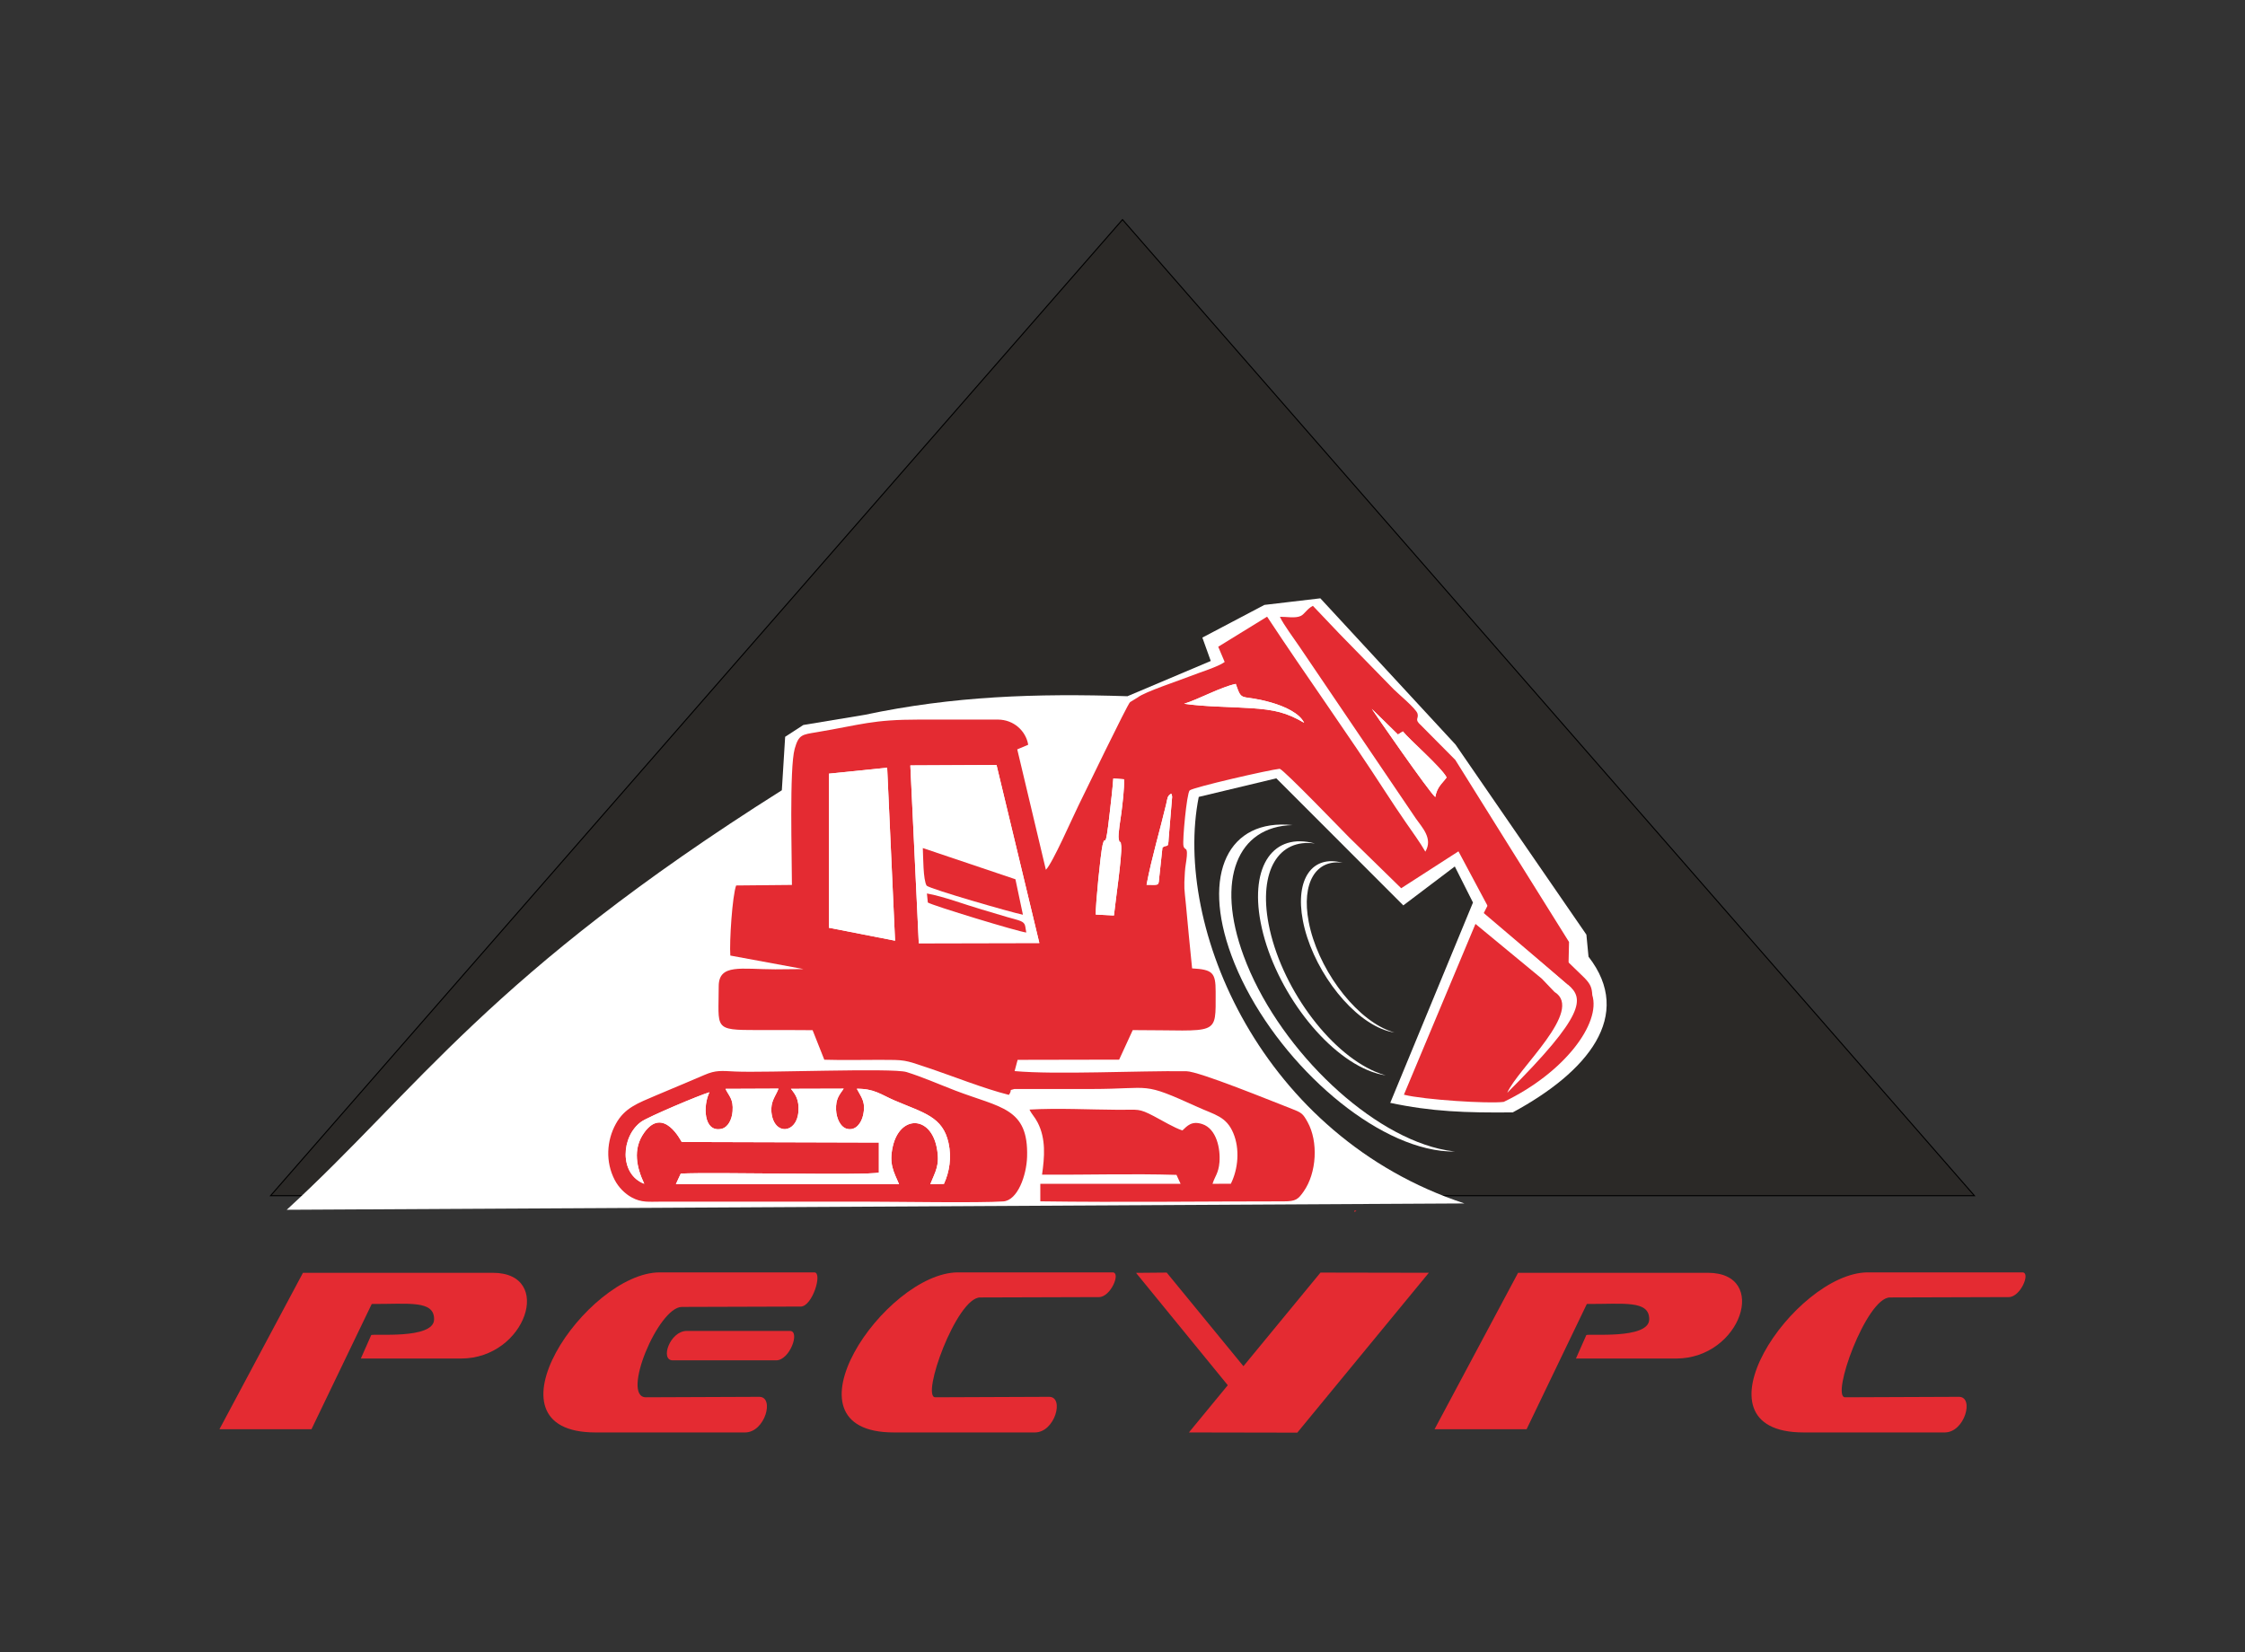
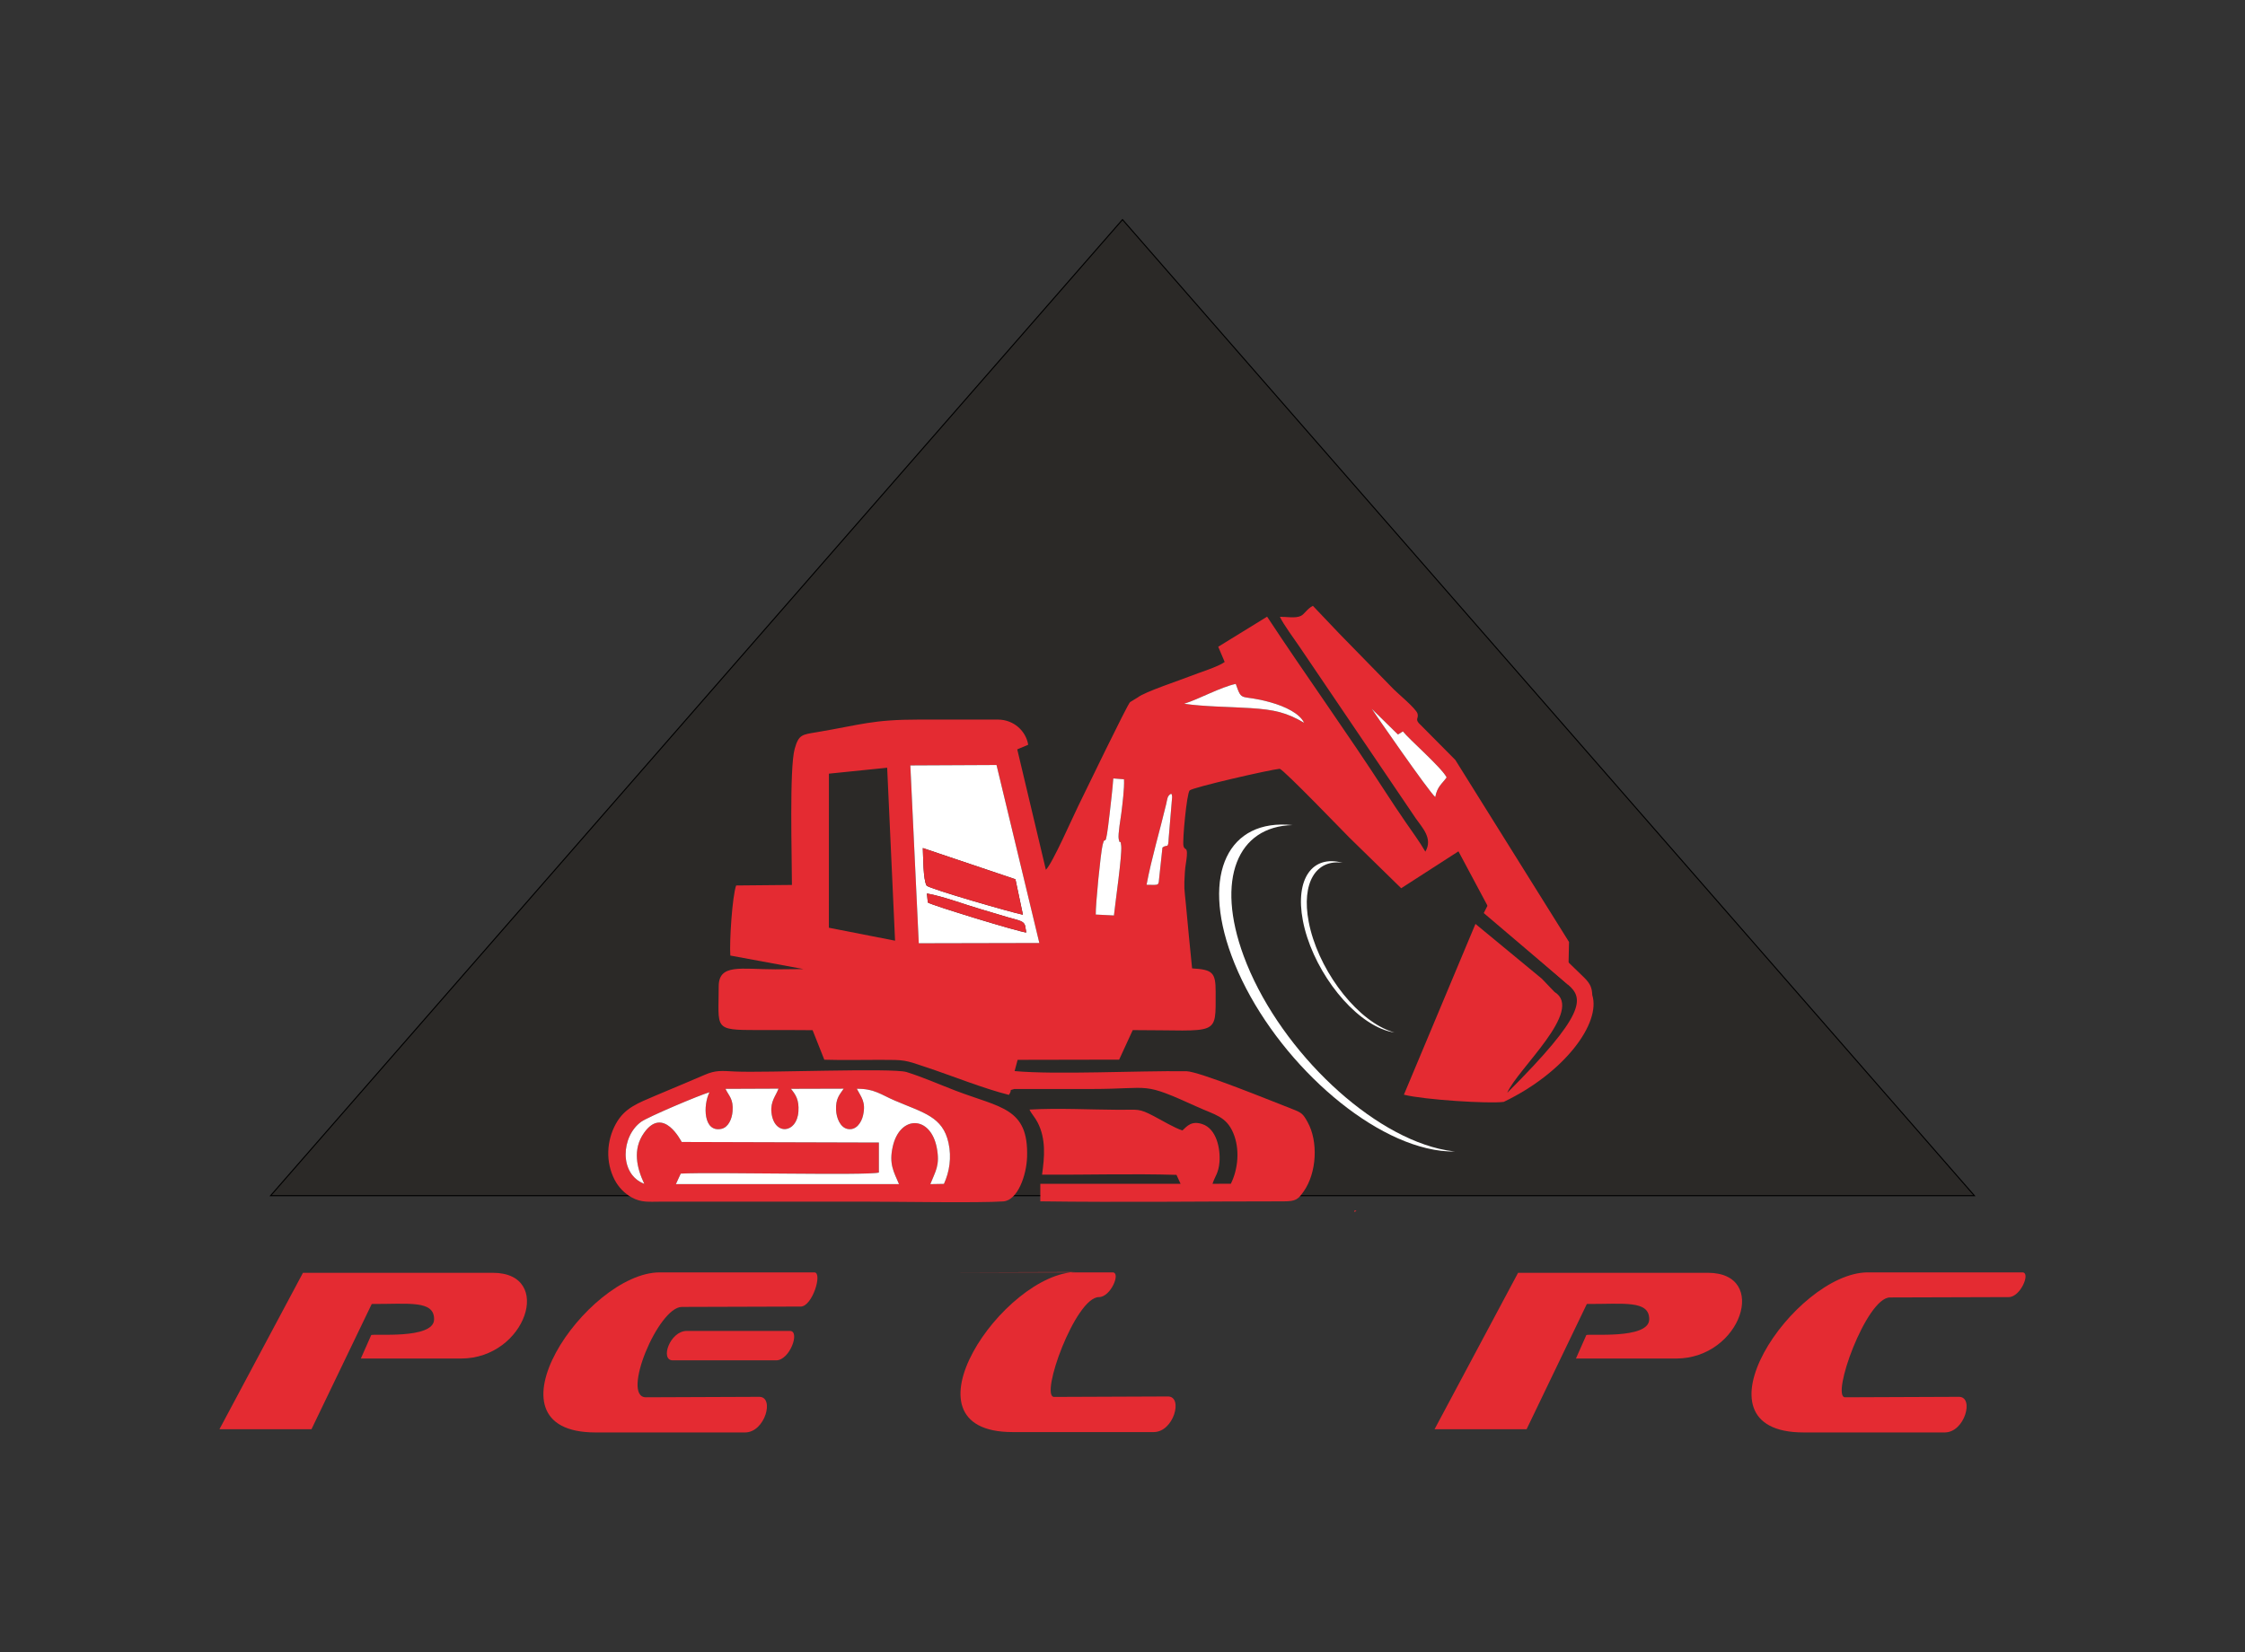
<svg xmlns="http://www.w3.org/2000/svg" xml:space="preserve" width="426.72mm" height="314.113mm" version="1.1" style="shape-rendering:geometricPrecision; text-rendering:geometricPrecision; image-rendering:optimizeQuality; fill-rule:evenodd; clip-rule:evenodd" viewBox="0 0 22285.85 16404.87">
  <rect x="0" y="0" width="22285.85" height="16404.87" fill="#333333" stroke="none" />
  <defs>
    <style type="text/css">
   
    .str0 {stroke:black;stroke-width:10.45;stroke-miterlimit:22.926}
    .fil4 {fill:none}
    .fil1 {fill:#2B2927}
    .fil0 {fill:#E42B32}
    .fil2 {fill:white}
    .fil3 {fill:white}
   
  </style>
  </defs>
  <g id="Слой_x0020_1">
    <g id="_2134604252768">
      <g>
        <polygon class="fil0" points="13445.78,12018.16 13445.78,12034.85 13465.23,12020.94 " />
        <path class="fil0" d="M3921.07 12637.41l970.58 0c612.07,0 329.69,851.19 -315.05,851.19l-994.59 0 102.59 -232.1c8.15,-18.44 621.83,46.27 624.59,-156.15 2.63,-193.23 -250.25,-152.06 -619.05,-153.38l-598.15 1243.58 -913.53 0 829.09 -1553.15 913.53 0z" />
        <path class="fil0" d="M6547.12 12633.19l1536.54 0c84.64,0 -18.64,339.4 -135.75,339.4l-1179.25 3.63c-234.44,0 -606.81,897.17 -356.69,897.17l1125.23 -4.51c153.71,0 58.22,353.55 -141.41,353.55l-1484.31 0c-1170.75,0 -88.33,-1585.01 635.63,-1589.24z" />
        <path class="fil0" d="M6816.87 13214.68l1025.35 0c102.96,0 -1.47,291.98 -137.83,291.98l-1025.35 0c-130.36,0 -28.57,-291.98 137.82,-291.98z" />
-         <path class="fil0" d="M9508.27 12633.19l1536.54 0c84.64,0 -18.64,245.39 -135.75,245.39l-1179.25 3.63c-234.44,0 -590.92,991.17 -445.12,991.17l1130.1 -4.51c153.71,0 58.22,353.55 -141.41,353.55l-1400.75 0c-1170.75,0 -88.33,-1585.01 635.63,-1589.24z" />
-         <polygon class="fil0" points="12188.04,13753.6 11277.16,12637.95 11581.59,12635.23 12343.42,13564.77 13108.32,12635.23 14183.85,12637.21 12878.09,14224.41 11802.25,14222.43 " />
+         <path class="fil0" d="M9508.27 12633.19l1536.54 0c84.64,0 -18.64,245.39 -135.75,245.39c-234.44,0 -590.92,991.17 -445.12,991.17l1130.1 -4.51c153.71,0 58.22,353.55 -141.41,353.55l-1400.75 0c-1170.75,0 -88.33,-1585.01 635.63,-1589.24z" />
        <path class="fil0" d="M15983.36 12637.41l970.58 0c612.07,0 329.69,851.19 -315.05,851.19l-994.59 0 102.59 -232.1c8.15,-18.44 621.83,46.27 624.59,-156.15 2.63,-193.23 -250.25,-152.06 -619.05,-153.38l-598.15 1243.58 -913.53 0 829.09 -1553.15 913.53 0z" />
        <path class="fil0" d="M18539.88 12633.19l1536.54 0c84.64,0 -18.64,245.39 -135.75,245.39l-1179.25 3.63c-234.44,0 -590.92,991.17 -445.12,991.17l1130.1 -4.51c153.71,0 58.22,353.55 -141.41,353.55l-1400.75 0c-1170.75,0 -88.33,-1585.01 635.63,-1589.24z" />
      </g>
      <polygon class="fil1 str0" points="11142.92,2180.45 15371.28,7026.05 19599.63,11871.65 11142.92,11871.65 2686.21,11871.65 6914.57,7026.05 " />
-       <path class="fil2" d="M2846.42 12011.57c1309.8,-1202.26 2009.27,-2331.55 4914.8,-4165.35l32.89 -530.8 180.5 -117.19 605.56 -100.29c883.81,-187.36 1703.18,-214.44 2611.92,-185.31l826.98 -349.89 -83.35 -232.27 615.75 -324.46 245.72 -28.94 309.7 -36.48 1341.81 1451.93 1299.26 1887.4 20.93 218.73c455.02,585.22 -9.11,1145.2 -752.07,1546.13 -466.64,4.7 -804.7,-7.38 -1216.06,-94.81l821.34 -1988.82 -180.44 -358.17 -511.07 386.47 -1260.81 -1261.57 -769.86 184.4c-257.78,1290.66 619.81,3372.15 2637.42,4036.41l-11690.93 62.89z" />
      <g>
        <path class="fil0" d="M8806.86 7622.57l-578.39 59.05 -0.39 1529.67 657.1 128.64 -78.32 -1717.35zm5671.02 830.2l377.62 707.08 710.59 617.27 9.45 -424.4 -1128.84 -1807.69 -339.85 -342.68c-71.69,-63.94 -20.4,-63.92 -35.22,-116.75 -14.14,-50.4 -202.86,-206.37 -235.12,-240.29l-539.46 -552.21c-91.28,-94.97 -175.55,-184.87 -264.11,-277.82 -56.54,28.12 -83.22,82.18 -119.38,99.83 -54,26.35 -145.21,7.67 -208.07,8.76 34.18,75.94 141.18,217.6 192.8,294.98l1157.16 1708.45c59.31,86.23 172.32,197.16 93.76,328.56 -52.36,-91.91 -131.72,-199.62 -196.46,-293.87 -66.64,-97 -134.77,-198.69 -196.79,-294.66 -380.97,-589.53 -793.66,-1160.99 -1177.61,-1744.49l-485.2 298.59 64.04 151.21c-66.46,49.31 -254.08,105.29 -347.34,142.86 -97.4,39.23 -445.5,153.15 -515.84,209.23l-75.99 46.55c-25.88,20.58 -458.47,917.95 -513.04,1028.14 -59.62,120.39 -255.95,571.09 -322.68,636.4l-284.2 -1195.48 108.82 -46.05c-22.87,-135.33 -141.17,-249.01 -300.85,-249.84 -259.28,0 -518.56,0 -777.83,0 -471.85,0 -572.78,49.99 -1021.35,125.51 -143.64,24.19 -178.22,21.75 -218.23,165.21 -53.72,192.62 -27.24,1078.43 -27.32,1351.29l-553.77 5.24c-38.04,103.53 -67.9,557.15 -57.73,695.78l726.94 134.28 -281.4 2.53c-337.4,-0.31 -560.77,-58.82 -560.81,168.84 -0.06,423.7 -57.48,434.14 383.41,434.13 183.28,0 367.02,-1.3 548.57,1.15l116.22 293.39c181.08,5.47 368,1.21 549.72,1.21 258.39,-0.01 242.45,0.4 465.78,74.56 251.44,83.5 568.54,211.52 816.95,273.27 40.03,-57.83 -11.05,-40.18 54.59,-58.48l764.19 0.09c617.46,-0.48 488.87,-77.79 1053.79,178.65 171.68,77.93 285.1,93.03 354.84,258.9 66.47,158.09 48.94,356.51 -24.22,503.18l-181.77 0.58c23.15,-74.27 59.53,-104.28 68.71,-213.53 11.13,-132.55 -27.94,-332.77 -170.62,-379.49 -105.93,-34.68 -149.17,18.27 -197.21,63.3 -81.45,-26.31 -199.42,-98.15 -282.63,-141.63 -154.42,-80.68 -152.37,-62.4 -347.99,-63.43 -287.42,-1.51 -605.21,-18.77 -887.29,-2.22 22.12,47 52.34,72.86 80.93,128.42 83.77,162.84 68.53,342.49 43.66,517.87 444.55,2.66 890.23,-11.26 1334.56,1.92l40.71 89.01 -1392.51 -0.04 0.08 173.87c805.51,11.23 1611.75,0.11 2417.39,0.17 119.38,0.02 141.7,-20.36 195.85,-96.79 132.08,-186.43 146.91,-498.46 39.87,-690.58 -46.85,-84.09 -57.9,-92.8 -156.18,-130.79 -194.1,-75.05 -920.47,-372.57 -1047.87,-373.99 -490.17,-5.48 -1290.08,36.1 -1704.22,-1.14l29.87 -111.66 1007.76 -1.98 134.98 -293.39c863.36,-0.79 822.32,73.6 823.13,-379.95 0.34,-193.29 -31.3,-220.72 -233.86,-232.85 -22.26,-210.41 -41.5,-426.46 -61.37,-634.25 -15.94,-166.69 -20.67,-150.29 -10.37,-320.05 3.99,-65.67 13.05,-91.85 19.29,-158.41 1.91,-20.34 2.83,-48.09 -3.36,-62.93 -6.14,-14.7 -23.12,-9.07 -30.17,-41.91 -10.97,-51.13 32.36,-518.44 61.63,-549.29 32.63,-31.09 797,-206.23 894.06,-214.95 44.09,12.43 646.37,638.78 688.4,680.14l517.63 505.9 568.33 -366.35zm-2901.3 -469.09c-63.98,269.39 -141.8,523.09 -194.92,801.25 133.81,2.89 117.12,8.6 126.31,-75.92l31.66 -294.15c47.65,-36.91 56.79,20.69 61.97,-94.6l34.03 -407.88c-3.85,-30.96 -1.09,-17.27 -10.16,-32.29 -39.45,23.49 -35.82,48.54 -48.89,103.58zm-561.12 93.63c-46.66,410.45 -40.14,187 -69.88,310.93 -20.26,84.39 -71.24,601.94 -68.05,692.21l180.42 9.16c13.97,-132.92 81.66,-596.1 72.21,-690.58 -9.45,-94.46 -7.02,13.33 -24.88,-69.04 -9.26,-42.71 20.72,-211.7 26.87,-262.37 10.48,-86.27 30.32,-238.58 25.76,-330.33l-106.32 -8.19c-8.11,108.78 -23.25,234.97 -36.12,348.22zm-1123.05 -481.72l-855.61 4.1 83.73 1765.78 1196.89 -2.63 -425.01 -1767.25zm3725.28 -557.19c12.11,20.59 568.34,825.96 630.15,875.14 18.39,-102.6 66.6,-130.84 112.69,-194.63 -50.99,-99.38 -370.79,-376.38 -434.16,-456.79l-49.29 30.7 -259.4 -254.42zm-671.89 138.02c-44.51,-93.22 -189.33,-162.2 -330.51,-202.14 -308.14,-87.17 -281.64,5.45 -348.16,-183.94 -153.36,32.67 -365.5,151.77 -512.31,197.12 198.63,29.34 450.87,29.9 657.17,43.14 240.89,15.45 361.33,44.52 533.81,145.81z" />
        <path class="fil0" d="M8505.49 10810.11c45.16,86.03 91.87,130.56 62.19,263.59 -15.82,70.92 -69.16,155.25 -157.56,134.72 -68.02,-15.79 -107.14,-106.04 -110.58,-188.53 -4.7,-112.45 34.18,-149.73 75.5,-210.75l-523.42 1.48c47.82,59.74 81.6,108.85 74.29,224.4 -14.03,221.71 -242.53,242.61 -267.54,12.02 -12.24,-112.79 43.15,-164.91 69.92,-238.18l-526.53 2.16c35.02,73.05 80.17,99.47 70.45,223.22 -6.15,78.32 -43.4,160.7 -113.18,174.57 -176.79,35.15 -181.02,-233.88 -116.4,-363.86 -95.17,26.29 -609.76,244.34 -677.22,292.74 -201.11,144.3 -221.37,520.66 30.13,616.02 -74.54,-157.81 -118.32,-342.18 -2.25,-506.02 193.04,-272.48 369.16,85.51 374.16,90.79l1957.07 5.6 0.01 297.97c-120.53,31.53 -1640.92,-6.84 -1966.66,10.38l-48.24 104.3 2214.84 -0.02c-52.26,-122.5 -101.59,-199.6 -61.81,-374.18 71.17,-312.4 374.71,-308.22 436.6,12.8 33.91,175.91 -13.44,233.37 -63.98,361.74l135.07 -2.42c55.32,-121.14 76.98,-261.91 45.78,-405.63 -56.91,-262.1 -246.03,-298.62 -534.58,-422.08 -136.54,-58.42 -201.11,-118.15 -376.04,-116.83zm493.68 -165.95c159.26,49.48 331.29,125.32 485.42,184.39 446.57,171.14 726.22,168.81 711.19,657.03 -5.69,184.9 -93.9,433.02 -235.94,442.92 -236.38,16.47 -1063.91,2.5 -1363.82,2.5l-2033.28 0c-120.3,0.05 -194.84,11.59 -293.34,-42.85 -66.47,-36.74 -129.07,-98.83 -167.86,-173.84 -91.72,-177.32 -80.77,-387.65 11.81,-555.66 87.78,-159.29 216.37,-204.38 399.38,-282.76 163.63,-70.09 320.09,-133.18 479.87,-202.87 114.66,-50 170.03,-40.5 307.03,-34.04 295.32,13.91 1560.82,-37.91 1699.52,5.18z" />
        <path class="fil2" d="M10187.83 9258.79c-13.68,-62.86 -1.92,-89.77 -56.11,-113.84 -26.49,-11.76 -96.3,-28.59 -127.06,-37.7 -87.9,-26.04 -173.09,-52.26 -262.71,-78.26 -163.71,-47.5 -374.75,-128.47 -540.52,-157.84l8.96 89.56c41.37,28.94 903.2,291.75 977.43,298.08zm-1027.1 -838.65c4.48,88.22 2.35,313.91 37.98,373.53 42.42,35.72 841.68,265.76 955.7,288.61l-74.36 -352.31 -919.32 -309.83zm1156.69 942.71l-1196.89 2.63 -83.73 -1765.78 855.61 -4.1 425.01 1767.25z" />
        <path class="fil2" d="M8505.49 10810.11c174.93,-1.32 239.5,58.41 376.04,116.83 288.56,123.46 477.67,159.98 534.58,422.08 31.2,143.72 9.54,284.49 -45.78,405.63l-135.07 2.42c50.54,-128.37 97.89,-185.83 63.98,-361.74 -61.89,-321.01 -365.43,-325.2 -436.6,-12.8 -39.78,174.59 9.56,251.68 61.81,374.18l-2214.84 0.02 48.24 -104.3c325.74,-17.22 1846.13,21.16 1966.66,-10.38l-0.01 -297.97 -1957.07 -5.6c-5,-5.28 -181.12,-363.27 -374.16,-90.79 -116.07,163.84 -72.29,348.21 2.25,506.02 -251.5,-95.36 -231.24,-471.71 -30.13,-616.02 67.45,-48.4 582.05,-266.45 677.22,-292.74 -64.62,129.97 -60.39,399.01 116.4,363.86 69.78,-13.87 107.03,-96.25 113.18,-174.57 9.72,-123.75 -35.42,-150.18 -70.45,-223.22l526.53 -2.16c-26.77,73.27 -82.16,125.38 -69.92,238.18 25.01,230.59 253.51,209.69 267.54,-12.02 7.32,-115.56 -26.47,-164.67 -74.29,-224.4l523.42 -1.48c-41.32,61.02 -80.2,98.3 -75.5,210.75 3.45,82.49 42.56,172.74 110.58,188.53 88.39,20.53 141.73,-63.8 157.56,-134.72 29.67,-133.04 -17.03,-177.57 -62.19,-263.59z" />
-         <polygon class="fil2" points="8885.18,9339.92 8228.08,9211.28 8228.47,7681.61 8806.86,7622.57 " />
        <path class="fil0" d="M10080.06 8729.96l74.36 352.31c-114.02,-22.85 -913.28,-252.89 -955.7,-288.61 -35.63,-59.62 -33.5,-285.31 -37.98,-373.53l919.32 309.83z" />
        <path class="fil2" d="M11057.96 9089.61l-180.42 -9.16c-3.19,-90.27 47.79,-607.82 68.05,-692.21 29.75,-123.93 23.22,99.52 69.88,-310.93 12.87,-113.25 28.02,-239.44 36.12,-348.22l106.32 8.19c4.56,91.75 -15.28,244.06 -25.76,330.33 -6.15,50.66 -36.13,219.66 -26.87,262.37 17.86,82.37 15.43,-25.42 24.88,69.04 9.45,94.49 -58.24,557.66 -72.21,690.58z" />
        <path class="fil2" d="M13877.09 7292.82l49.29 -30.7c63.38,80.41 383.18,357.41 434.16,456.79 -46.09,63.79 -94.3,92.03 -112.69,194.63 -61.81,-49.18 -618.04,-854.56 -630.15,-875.14l259.4 254.42z" />
        <path class="fil2" d="M12945.81 7176.42c-172.48,-101.3 -292.92,-130.36 -533.81,-145.81 -206.3,-13.23 -458.54,-13.8 -657.17,-43.14 146.81,-45.35 358.95,-164.45 512.31,-197.12 66.52,189.39 40.02,96.77 348.16,183.94 141.18,39.94 286,108.91 330.51,202.14z" />
        <path class="fil0" d="M10187.83 9258.79c-74.23,-6.33 -936.06,-269.14 -977.43,-298.08l-8.96 -89.56c165.77,29.38 376.8,110.34 540.52,157.84 89.61,26 174.81,52.22 262.71,78.26 30.76,9.11 100.57,25.94 127.06,37.7 54.19,24.07 42.43,50.98 56.11,113.84z" />
        <path class="fil2" d="M11539.63 8414.86l-31.66 294.15c-9.19,84.52 7.5,78.8 -126.31,75.92 53.12,-278.16 130.95,-531.86 194.92,-801.25 13.07,-55.05 9.44,-80.1 48.89,-103.58 9.07,15.02 6.31,1.33 10.16,32.29l-34.03 407.88c-5.18,115.29 -14.33,57.68 -61.97,94.6z" />
        <path class="fil0" d="M15806.47 9879.74c-3.83,-70.26 -16.22,-107.32 -76,-168.95l-640.34 -621.24 -255.56 -230.82 -105.45 206.93 836.98 711.44c159.21,135.39 175.96,294.9 -603.84,1073.25 100.91,-236.38 768.63,-819.17 468.98,-1001.65l-125.52 -131.28 -658.92 -544.01 -710.29 1695.57c196.87,50.73 845.24,91.3 991.21,71.33 605.6,-290.51 965.73,-781.75 878.76,-1060.58z" />
      </g>
      <path class="fil3" d="M14441.54 11432.8c-85.27,2 -178.45,-8.38 -279.04,-32.43 -746.18,-178.38 -1613.9,-1035.08 -1938.1,-1913.48 -300.42,-813.95 -28.68,-1360.81 606.48,-1294.78 -547.19,12.82 -765.51,539.95 -485.01,1299.93 324.21,878.41 1191.93,1735.1 1938.1,1913.48 54.76,13.09 107.27,22.05 157.58,27.28z" />
-       <path class="fil3" d="M13755.5 10676.97c-56.15,-8.02 -116.13,-25.03 -179.48,-51.81 -469.91,-198.66 -945.32,-855.55 -1061.84,-1467.2 -107.98,-566.77 130.11,-895.73 539.5,-782.91 -360.32,-51.47 -561.2,270.39 -460.39,799.58 116.53,611.65 591.93,1268.54 1061.84,1467.2 34.48,14.58 67.95,26.21 100.37,35.14z" />
      <path class="fil3" d="M13841.73 10251.29c-41.1,-5.87 -84.99,-18.32 -131.35,-37.92 -343.91,-145.39 -691.84,-626.14 -777.12,-1073.78 -79.02,-414.79 95.22,-655.54 394.84,-572.98 -263.7,-37.67 -410.73,197.88 -336.94,585.18 85.28,447.63 433.2,928.38 777.11,1073.78 25.24,10.67 49.73,19.18 73.46,25.72z" />
    </g>
    <rect class="fil4" x="-0" y="-0" width="22285.85" height="16404.87" />
  </g>
</svg>